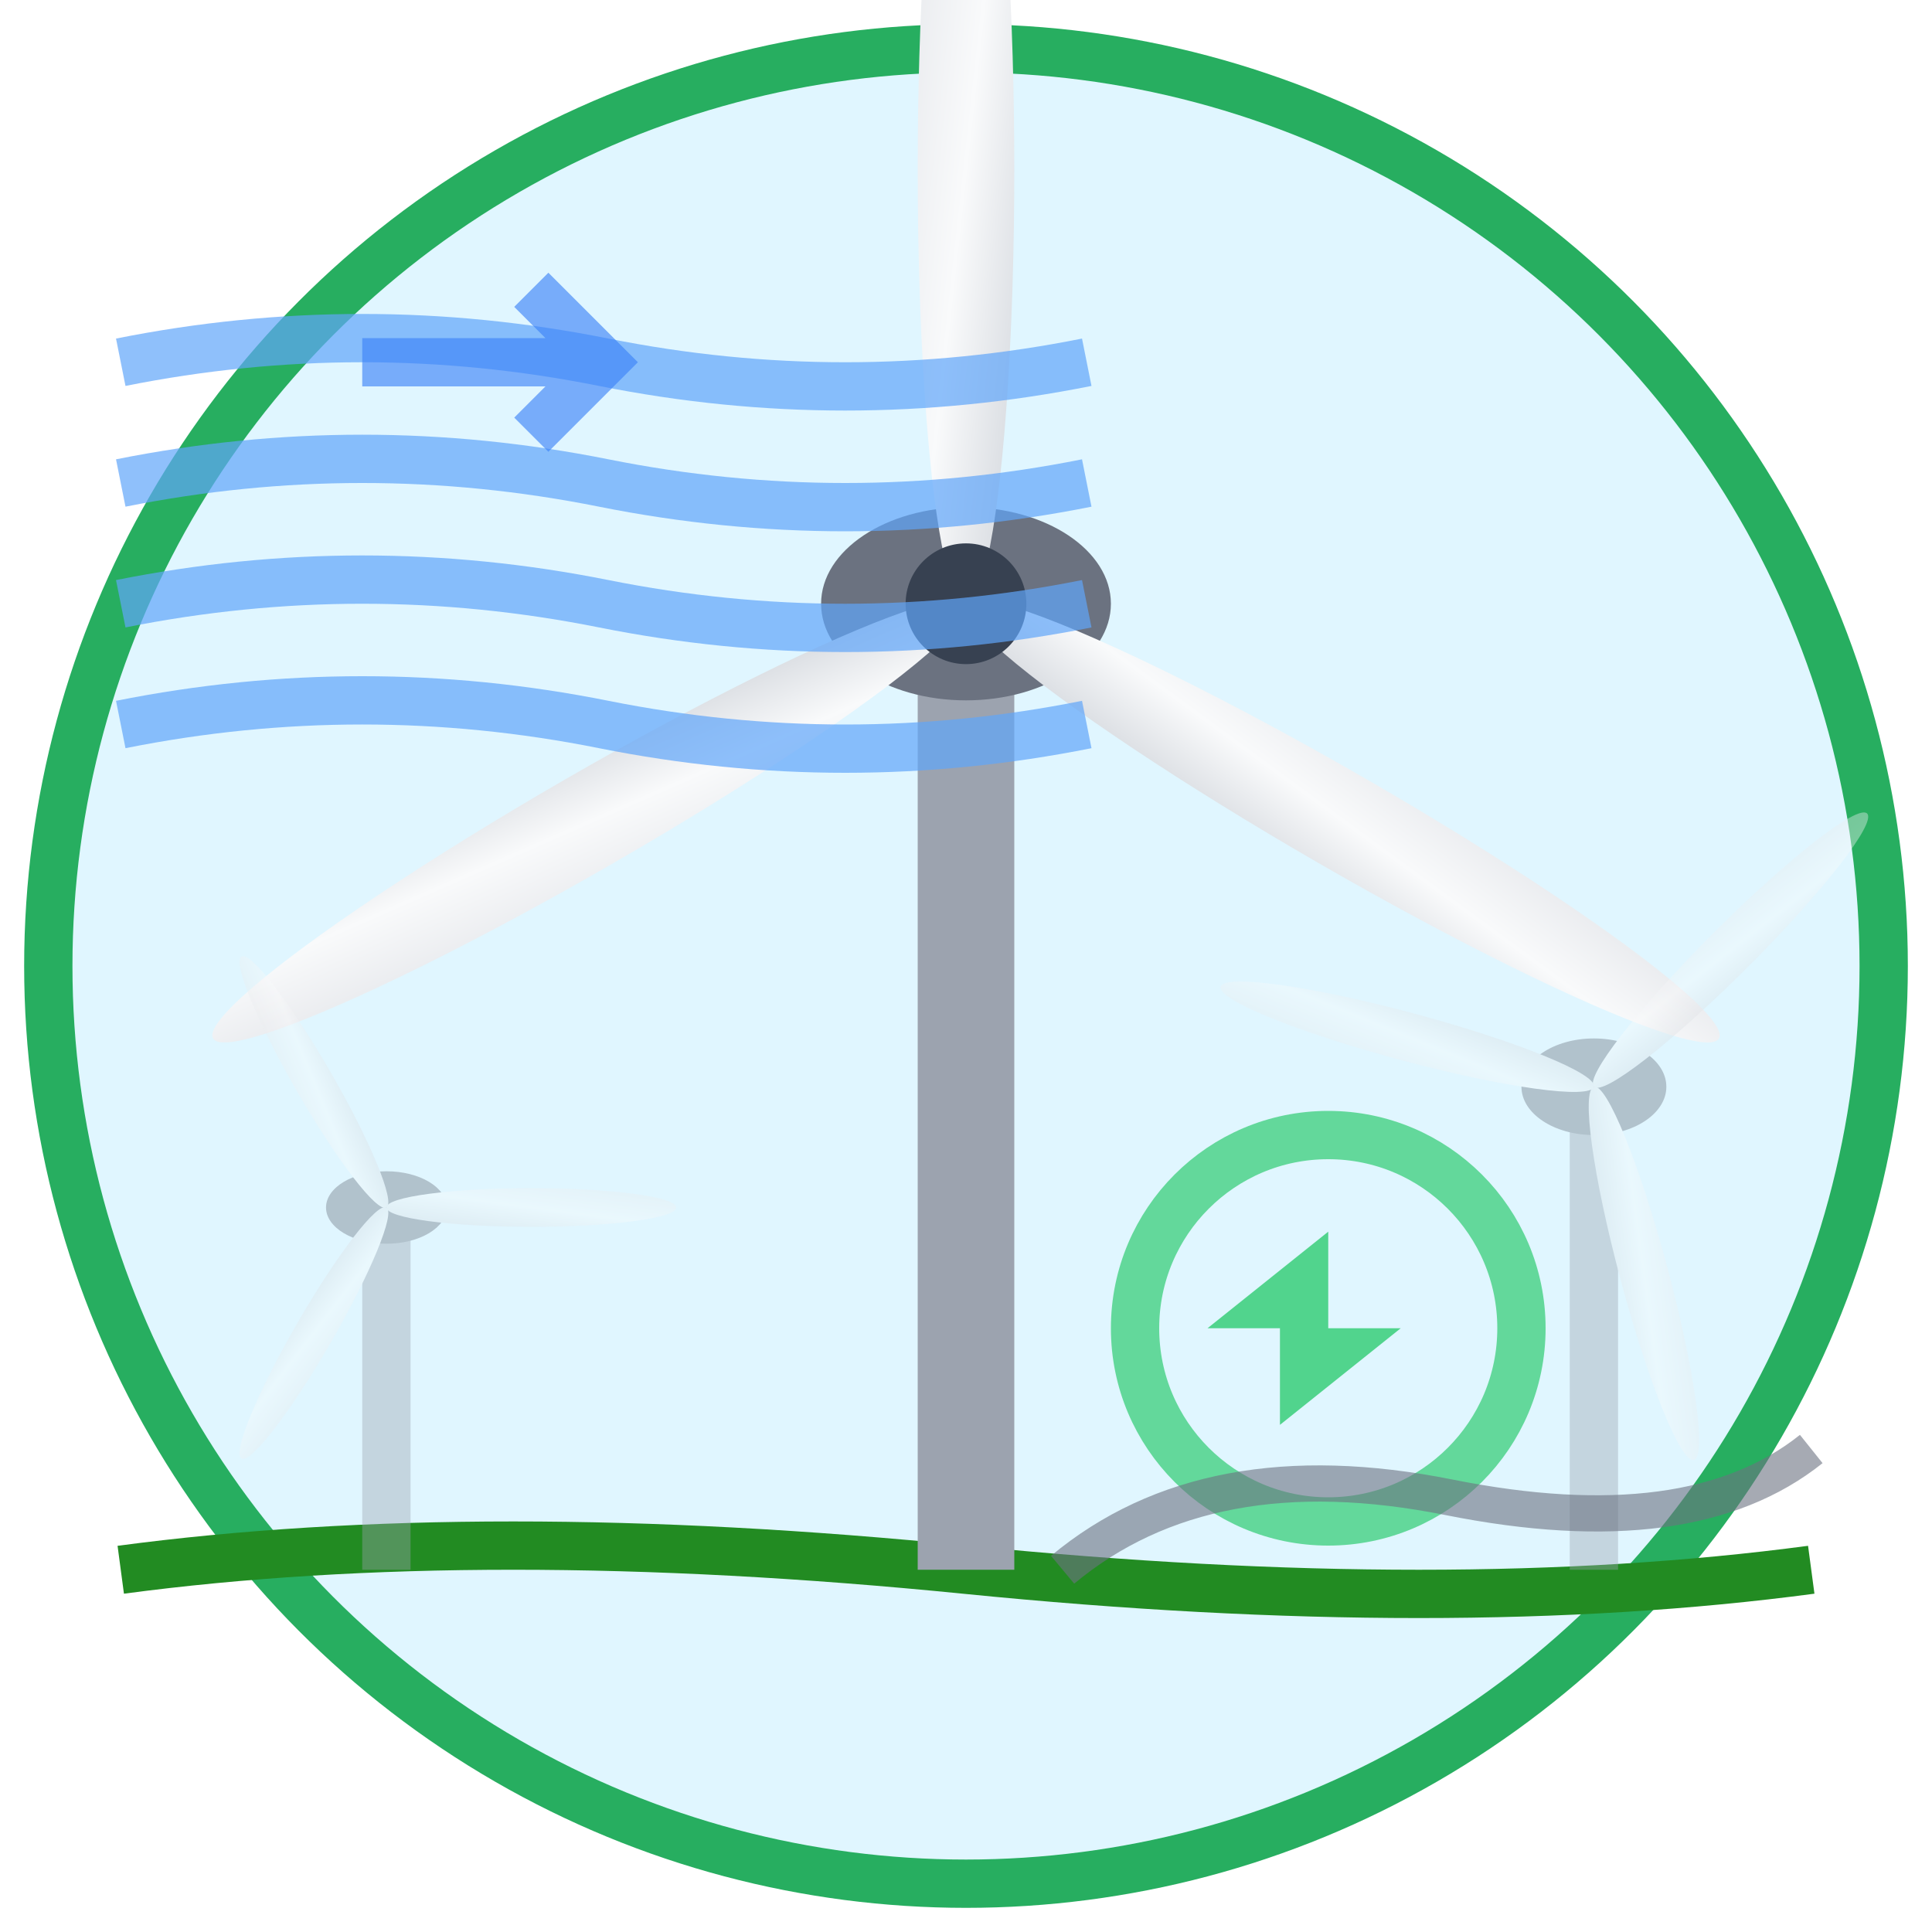
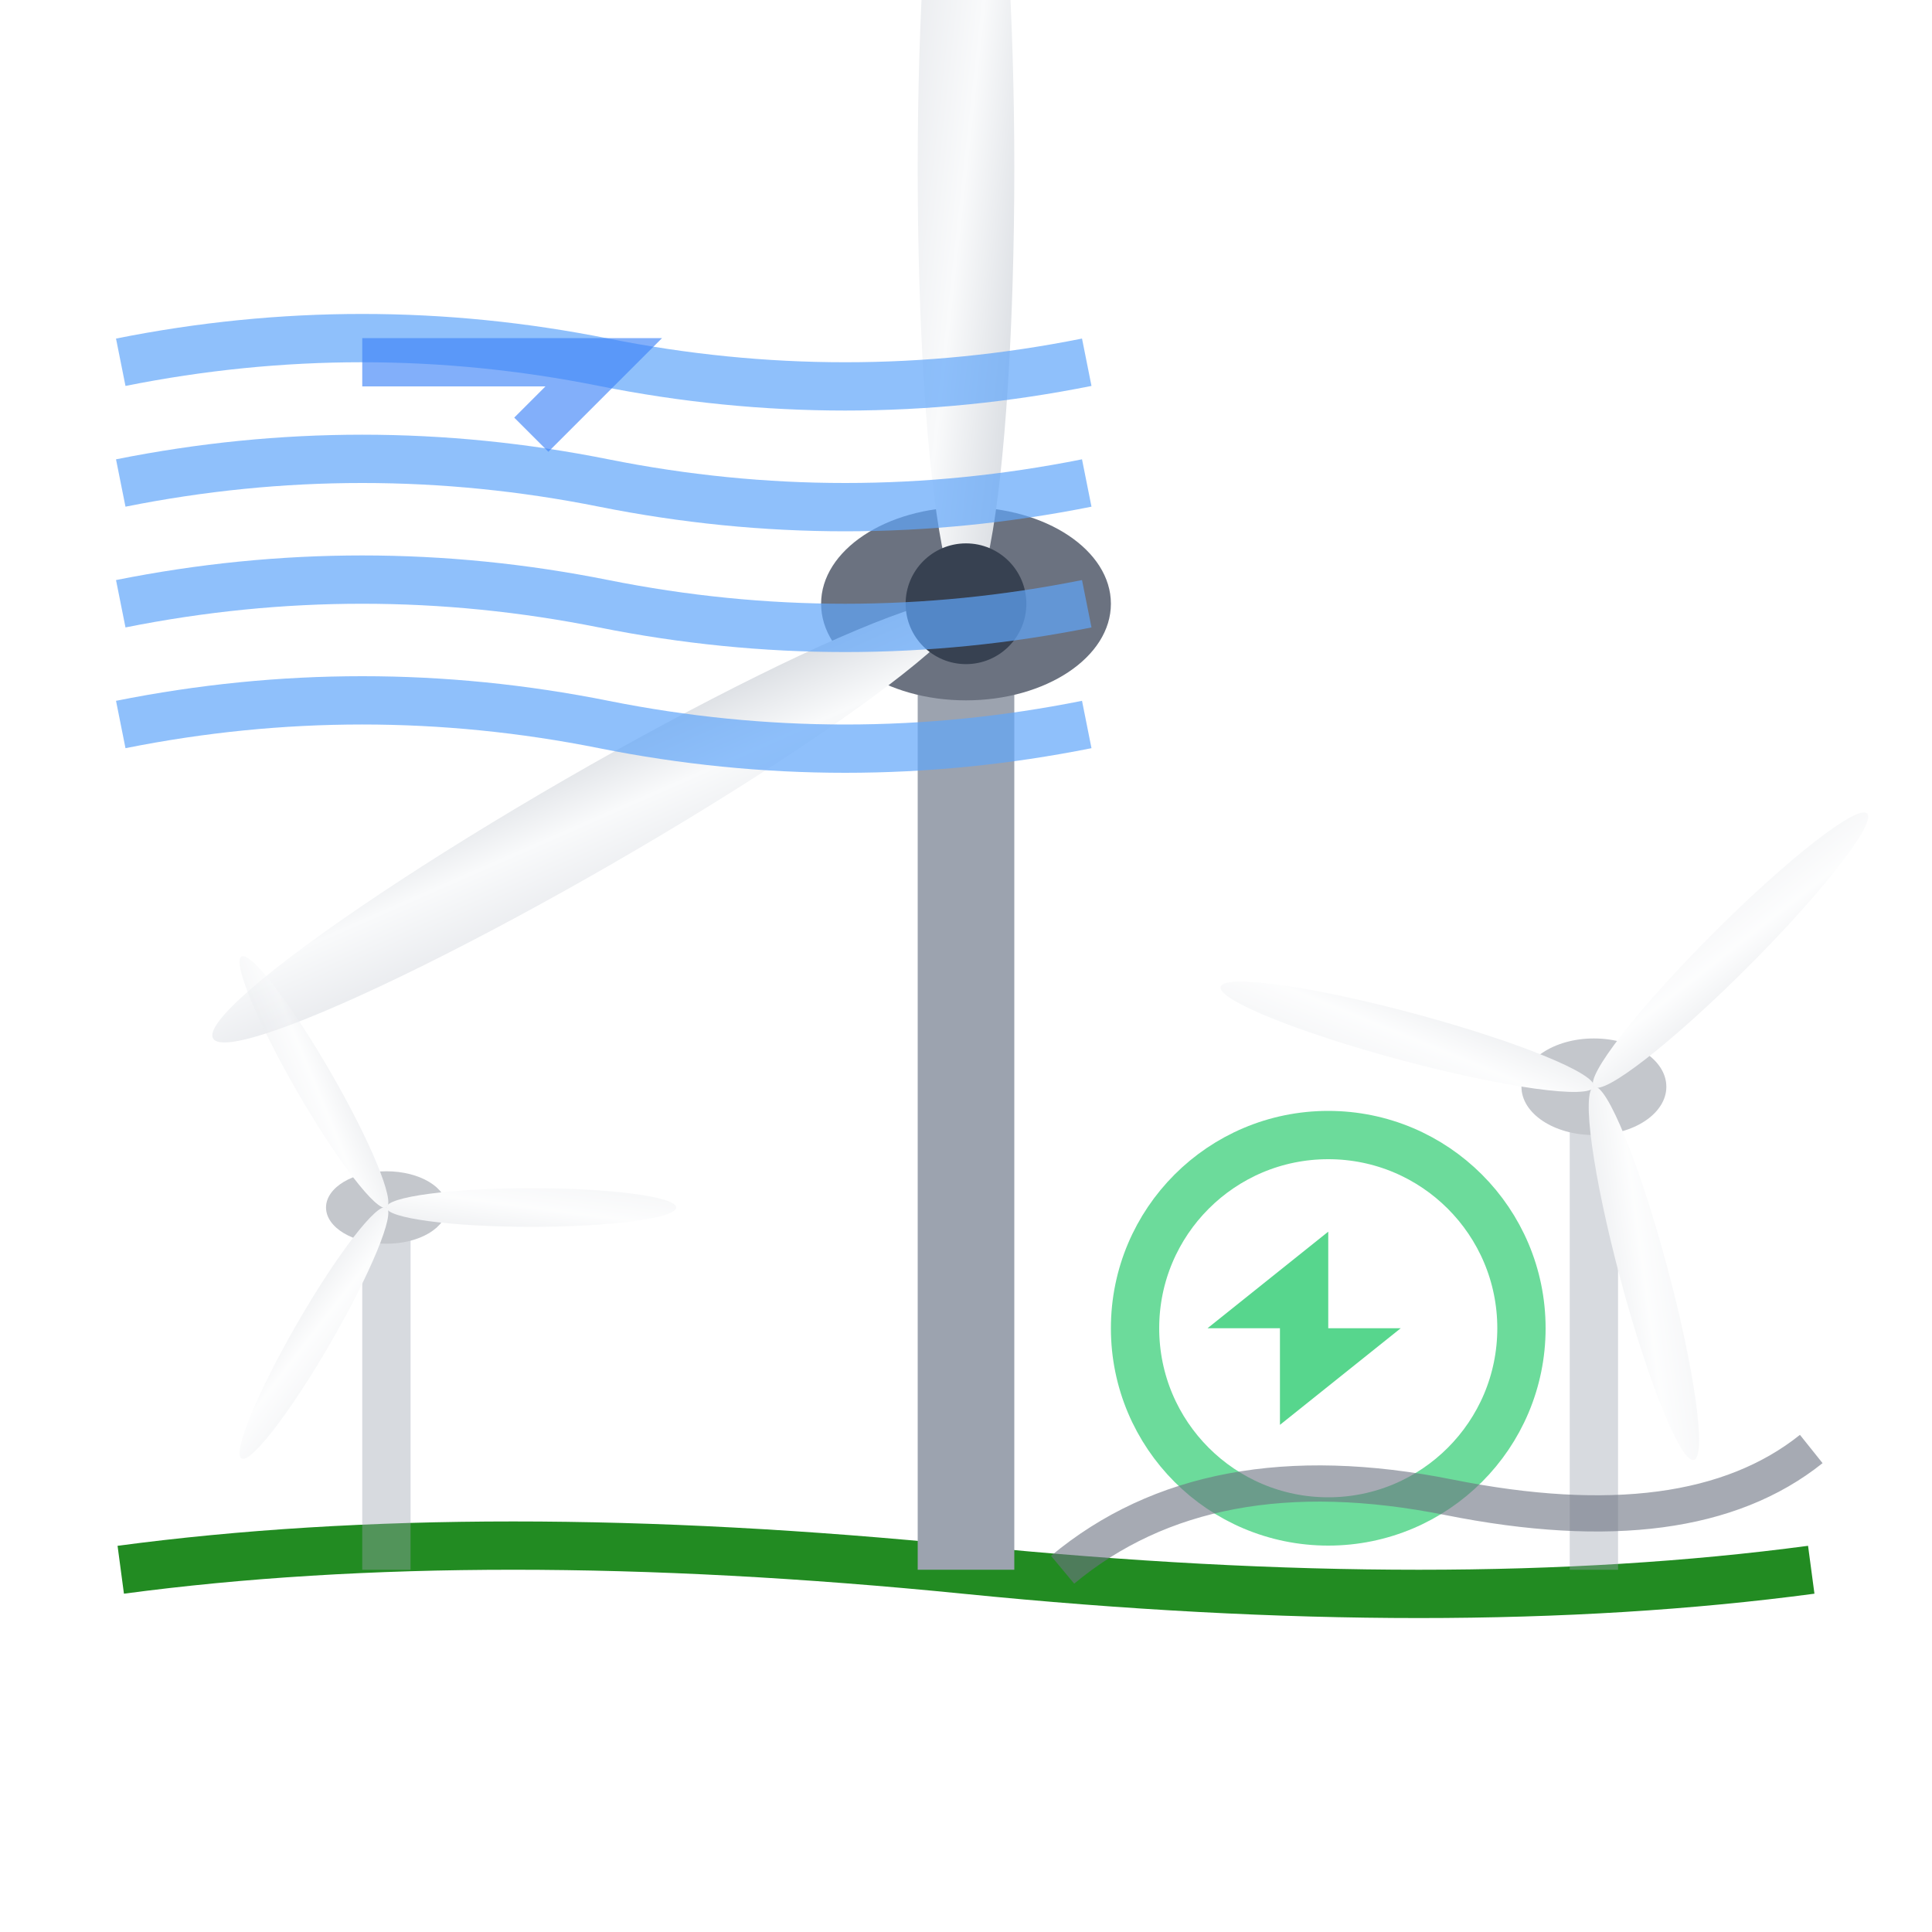
<svg xmlns="http://www.w3.org/2000/svg" width="80" height="80" viewBox="0 0 80 80">
  <defs>
    <linearGradient id="turbineGradient" x1="0%" y1="0%" x2="100%" y2="100%">
      <stop offset="0%" stop-color="#E5E7EB" />
      <stop offset="50%" stop-color="#F9FAFB" />
      <stop offset="100%" stop-color="#D1D5DB" />
    </linearGradient>
    <linearGradient id="windGradient" x1="0%" y1="0%" x2="100%" y2="0%">
      <stop offset="0%" stop-color="#3B82F6" stop-opacity="0" />
      <stop offset="50%" stop-color="#60A5FA" stop-opacity="0.6" />
      <stop offset="100%" stop-color="#93C5FD" stop-opacity="0" />
    </linearGradient>
    <filter id="handDrawnWind" x="-20%" y="-20%" width="140%" height="140%">
      <feTurbulence baseFrequency="0.03" numOctaves="2" result="noise" seed="3" />
      <feDisplacementMap in="SourceGraphic" in2="noise" scale="1" />
    </filter>
  </defs>
-   <circle cx="40" cy="40" r="38" fill="#E0F6FF" stroke="#27AE60" stroke-width="2" filter="url(#handDrawnWind)" />
  <path d="M5,65 Q20,63 40,65 Q60,67 75,65" stroke="#228B22" stroke-width="2" fill="none" filter="url(#handDrawnWind)" />
  <rect x="38" y="25" width="4" height="40" fill="#9CA3AF" filter="url(#handDrawnWind)" />
  <ellipse cx="40" cy="25" rx="6" ry="4" fill="#6B7280" filter="url(#handDrawnWind)" />
  <g transform="translate(40, 25)">
    <ellipse cx="0" cy="-18" rx="2" ry="18" fill="url(#turbineGradient)" transform="rotate(0)" filter="url(#handDrawnWind)" />
-     <ellipse cx="0" cy="-18" rx="2" ry="18" fill="url(#turbineGradient)" transform="rotate(120)" filter="url(#handDrawnWind)" />
    <ellipse cx="0" cy="-18" rx="2" ry="18" fill="url(#turbineGradient)" transform="rotate(240)" filter="url(#handDrawnWind)" />
  </g>
  <circle cx="40" cy="25" r="2.5" fill="#374151" filter="url(#handDrawnWind)" />
  <g stroke="#60A5FA" stroke-width="2" opacity="0.7" fill="none">
    <path d="M5,20 Q15,18 25,20 Q35,22 45,20" filter="url(#handDrawnWind)" />
    <path d="M5,15 Q15,13 25,15 Q35,17 45,15" filter="url(#handDrawnWind)" />
    <path d="M5,25 Q15,23 25,25 Q35,27 45,25" filter="url(#handDrawnWind)" />
    <path d="M5,30 Q15,28 25,30 Q35,32 45,30" filter="url(#handDrawnWind)" />
  </g>
  <g opacity="0.4" filter="url(#handDrawnWind)">
    <g transform="translate(65, 45)">
      <rect x="0" y="0" width="2" height="20" fill="#9CA3AF" />
      <ellipse cx="1" cy="0" rx="3" ry="2" fill="#6B7280" />
      <g transform="translate(1, 0)">
        <ellipse cx="0" cy="-8" rx="1" ry="8" fill="url(#turbineGradient)" transform="rotate(45)" />
        <ellipse cx="0" cy="-8" rx="1" ry="8" fill="url(#turbineGradient)" transform="rotate(165)" />
        <ellipse cx="0" cy="-8" rx="1" ry="8" fill="url(#turbineGradient)" transform="rotate(285)" />
      </g>
    </g>
    <g transform="translate(15, 50)">
      <rect x="0" y="0" width="2" height="15" fill="#9CA3AF" />
      <ellipse cx="1" cy="0" rx="2.5" ry="1.5" fill="#6B7280" />
      <g transform="translate(1, 0)">
        <ellipse cx="0" cy="-6" rx="0.8" ry="6" fill="url(#turbineGradient)" transform="rotate(90)" />
        <ellipse cx="0" cy="-6" rx="0.8" ry="6" fill="url(#turbineGradient)" transform="rotate(210)" />
        <ellipse cx="0" cy="-6" rx="0.8" ry="6" fill="url(#turbineGradient)" transform="rotate(330)" />
      </g>
    </g>
  </g>
  <g transform="translate(55, 55)">
    <circle cx="0" cy="0" r="8" fill="none" stroke="#2ECC71" stroke-width="2" opacity="0.7" />
    <path d="M0,-4 L0,0 L3,0 L-2,4 L-2,0 L-5,0 Z" fill="#2ECC71" opacity="0.8" />
  </g>
  <g transform="translate(15, 10)">
-     <path d="M0,5 L10,5 M7,2 L10,5 L7,8" stroke="#3B82F6" stroke-width="2" fill="none" opacity="0.8" filter="url(#handDrawnWind)" />
+     <path d="M0,5 L10,5 L10,5 L7,8" stroke="#3B82F6" stroke-width="2" fill="none" opacity="0.8" filter="url(#handDrawnWind)" />
  </g>
  <g stroke="#6B7280" stroke-width="1.5" opacity="0.6">
    <path d="M44,65 Q50,60 60,62 Q70,64 75,60" fill="none" filter="url(#handDrawnWind)" />
  </g>
</svg>